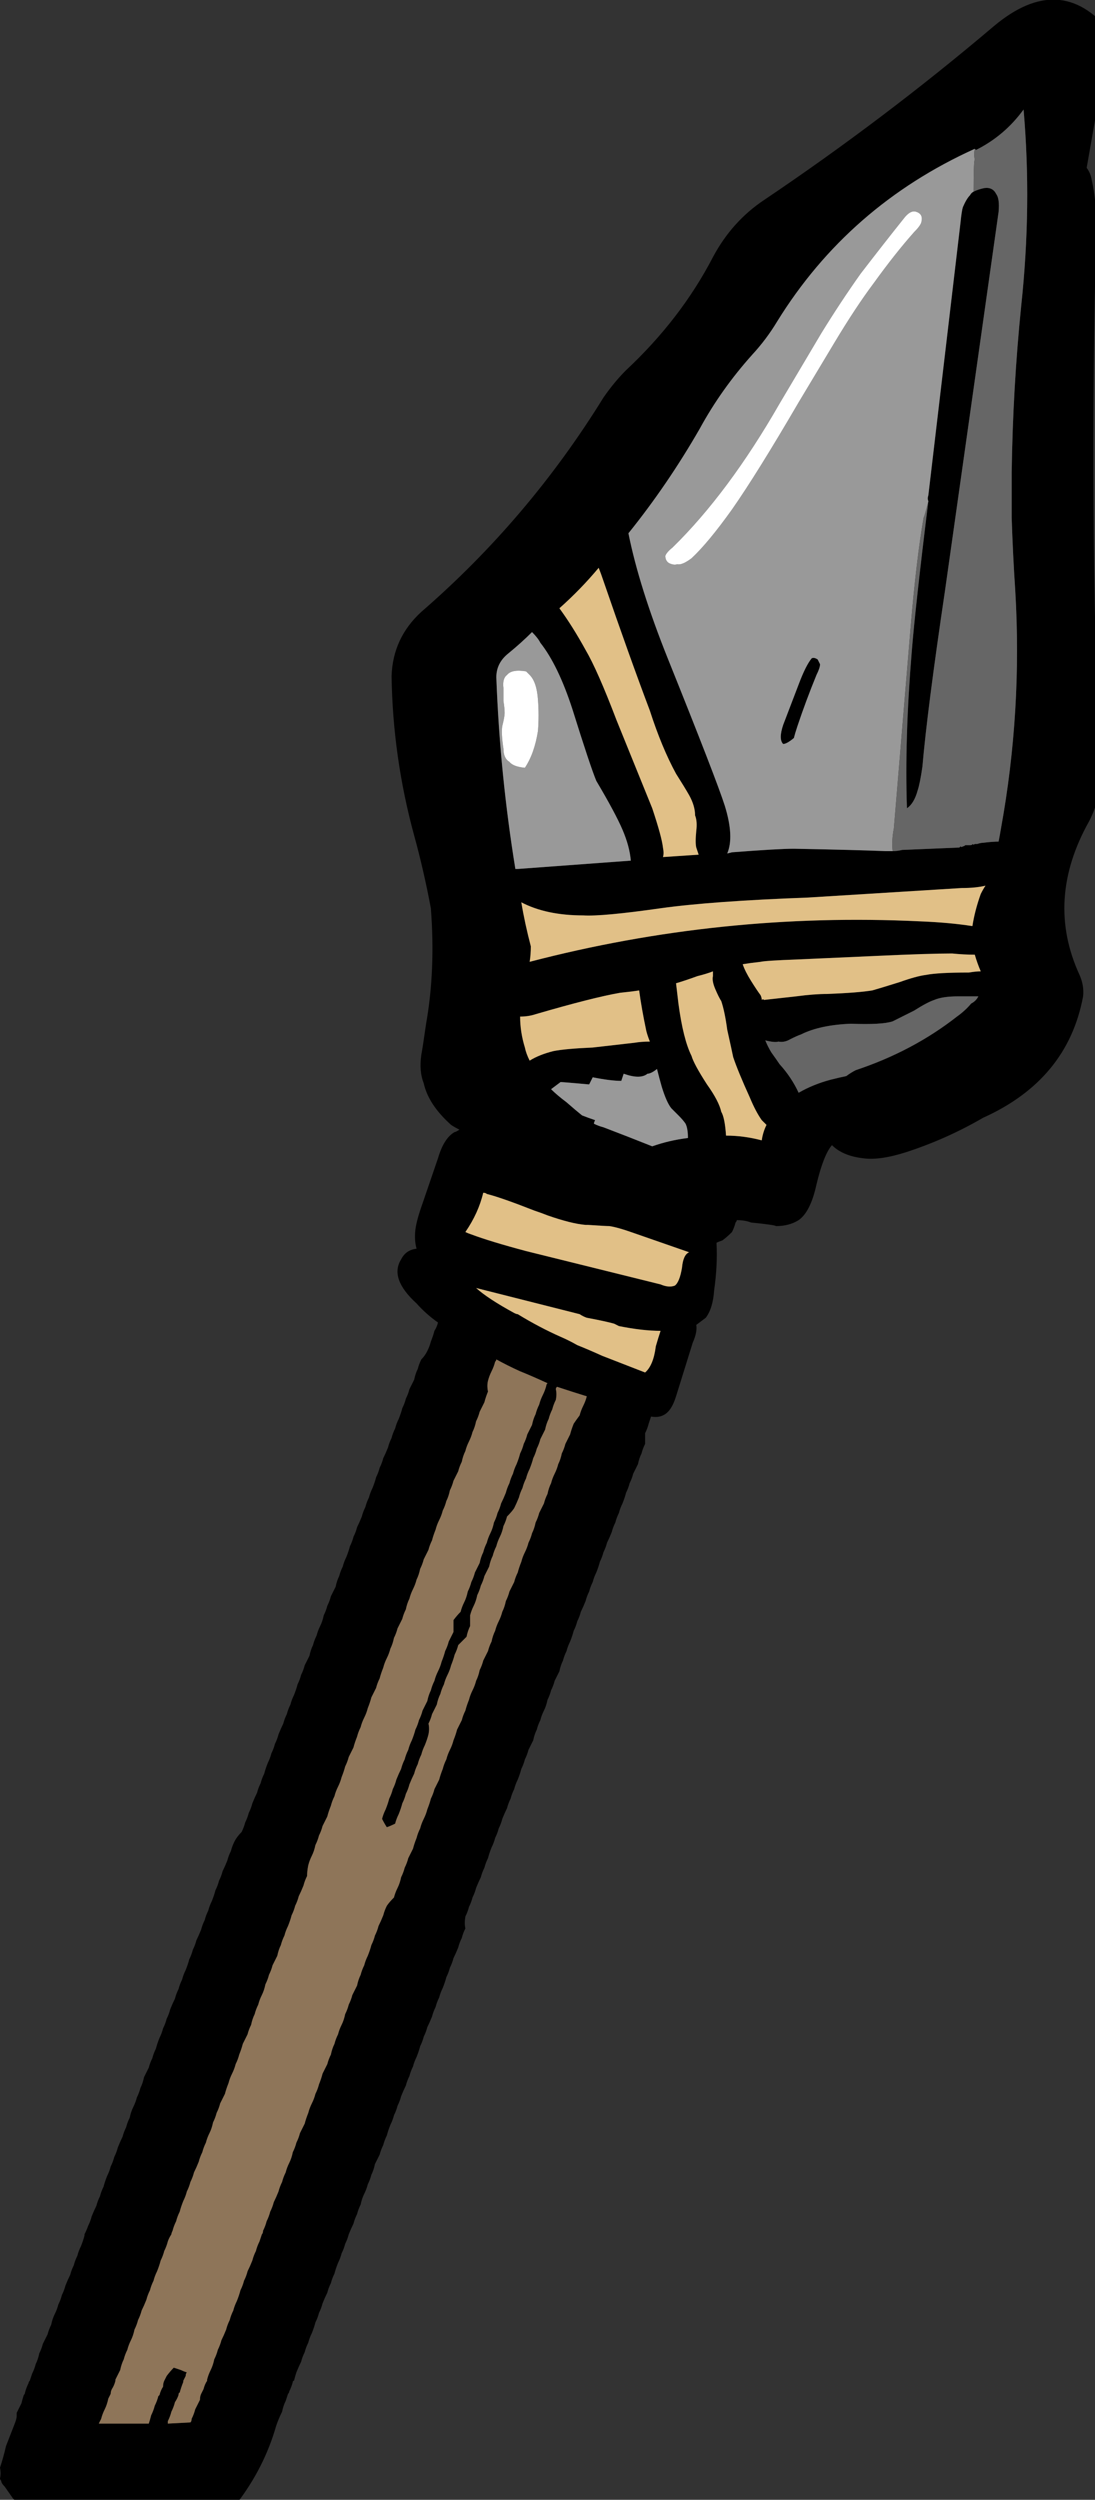
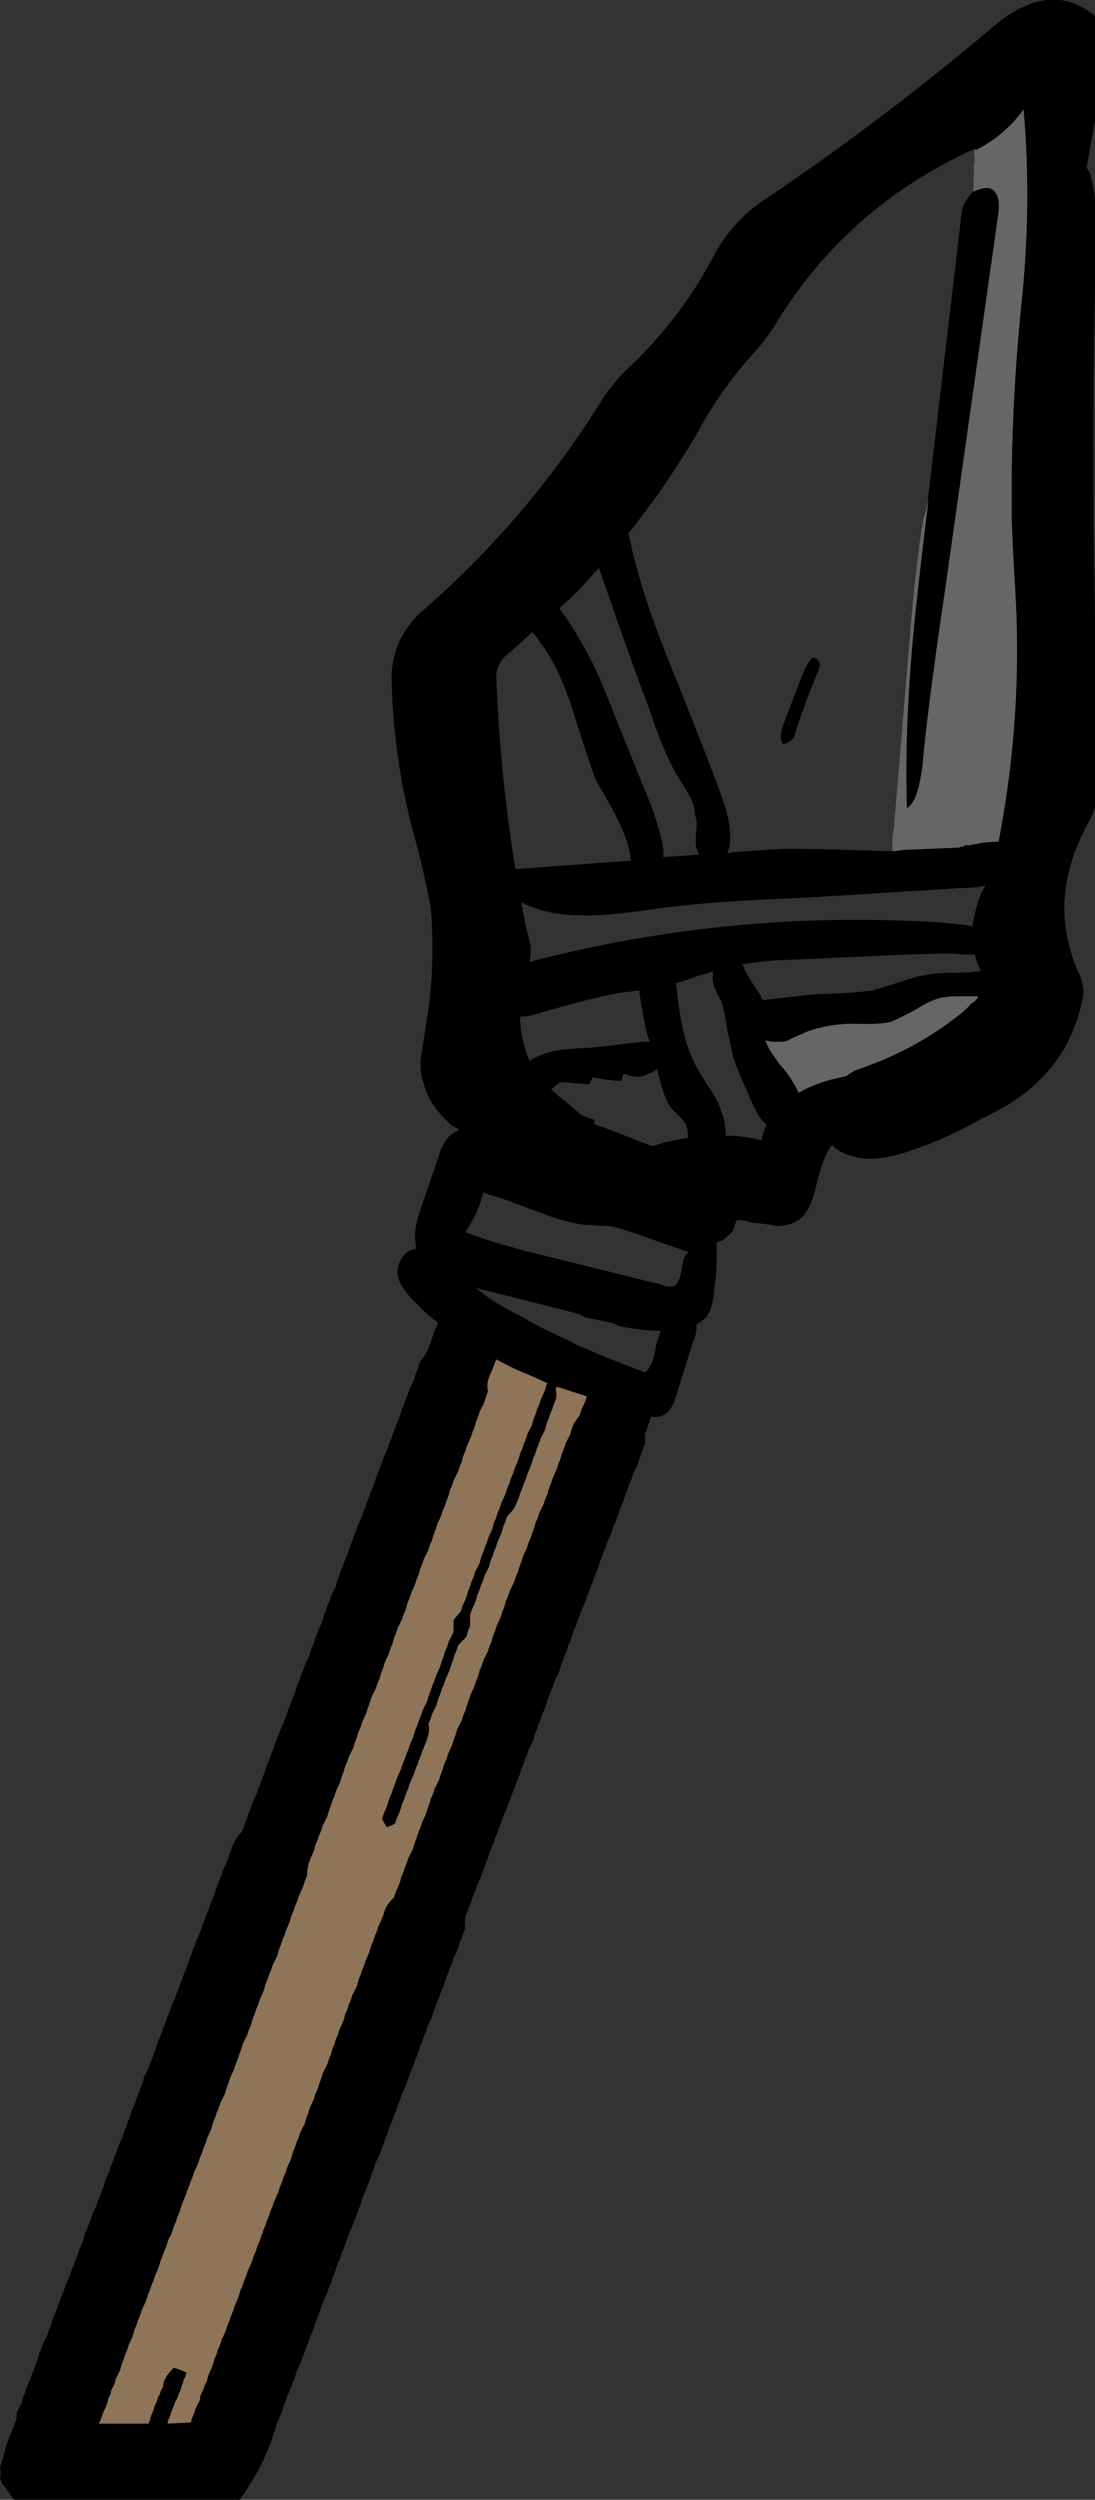
<svg xmlns="http://www.w3.org/2000/svg" xmlns:xlink="http://www.w3.org/1999/xlink" version="1.1" viewBox="0 0 46 105">
  <rect x="0" y="0" width="46" height="105" fill="#333333" stroke="none" />
  <defs>
    <g id="Layer0_0_FILL">
      <path fill="#000000" stroke="none" d=" M 46.05 9.85 Q 46.1 8.6 45.85 7.5 45.8 7.25 45.65 7.05 L 46.65 1.35 Q 44.55 -1.25 41.75 1.1 37.15 5 32.1 8.4 30.75 9.3 29.95 10.8 28.6 13.4 26.3 15.55 25.8 16.05 25.35 16.7 22.2 21.8 17.7 25.7 16.5 26.8 16.45 28.4 16.5 31.8 17.4 35.1 17.8 36.55 18.1 38.15 18.3 40.75 17.9 43 17.75 44.05 17.7 44.3 17.6 45 17.8 45.5 18 46.4 18.95 47.25 19.1 47.35 19.3 47.45 19.15 47.55 19.1 47.55 18.65 47.8 18.4 48.65 L 17.75 50.55 Q 17.5 51.25 17.45 51.65 17.4 52.1 17.5 52.45 17.05 52.5 16.85 52.9 16.35 53.7 17.5 54.75 17.9 55.2 18.4 55.55 18.35 55.75 18.25 55.9 18.2 56.1 18.1 56.35 18.05 56.55 17.95 56.75 17.85 56.95 17.7 57.1 17.6 57.3 17.55 57.5 17.45 57.7 17.4 57.95 17.3 58.15 17.2 58.35 17.15 58.55 17.05 58.75 17 58.95 16.9 59.15 16.85 59.35 16.75 59.6 16.65 59.8 16.6 60 16.5 60.2 16.45 60.4 16.35 60.6 16.3 60.8 16.2 61.05 16.1 61.25 16.05 61.45 15.95 61.65 15.9 61.85 15.8 62.05 15.75 62.25 15.65 62.5 15.55 62.7 15.5 62.9 15.4 63.1 15.35 63.3 15.25 63.5 15.2 63.7 15.1 63.95 15 64.15 14.95 64.35 14.85 64.55 14.8 64.75 14.7 64.95 14.65 65.15 14.55 65.4 14.45 65.6 14.4 65.8 14.3 66 14.25 66.2 14.15 66.4 14.1 66.65 14 66.85 13.9 67.05 13.85 67.25 13.75 67.45 13.7 67.65 13.6 67.85 13.55 68.1 13.45 68.3 13.35 68.5 13.3 68.7 13.2 68.9 13.15 69.1 13.05 69.3 13 69.55 12.9 69.75 12.8 69.95 12.75 70.15 12.65 70.35 12.6 70.55 12.5 70.75 12.45 70.95 12.35 71.2 12.25 71.4 12.2 71.6 12.1 71.8 12.05 72 11.95 72.2 11.9 72.4 11.8 72.6 11.7 72.85 11.65 73.05 11.55 73.25 11.5 73.45 11.4 73.65 11.35 73.85 11.25 74.05 11.15 74.3 11.1 74.5 11 74.7 10.95 74.9 10.85 75.1 10.8 75.3 10.7 75.5 10.6 75.75 10.55 75.95 10.45 76.15 10.4 76.35 10.3 76.55 10.25 76.75 10.15 76.95 9.95 77.15 9.85 77.35 9.75 77.55 9.7 77.75 9.6 77.95 9.55 78.15 9.45 78.4 9.35 78.6 9.3 78.8 9.2 79 9.15 79.2 9.05 79.4 9 79.6 8.9 79.85 8.8 80.05 8.75 80.25 8.65 80.45 8.6 80.65 8.5 80.85 8.45 81.05 8.35 81.3 8.25 81.5 8.2 81.7 8.1 81.9 8.05 82.1 7.95 82.3 7.9 82.5 7.8 82.75 7.7 82.95 7.65 83.15 7.55 83.35 7.5 83.55 7.4 83.75 7.35 83.95 7.25 84.15 7.15 84.4 7.1 84.6 7 84.8 6.95 85 6.85 85.2 6.8 85.4 6.7 85.6 6.6 85.85 6.55 86.05 6.45 86.25 6.4 86.45 6.3 86.65 6.25 86.85 6.15 87.05 6.05 87.25 6 87.5 5.9 87.7 5.85 87.9 5.75 88.1 5.7 88.3 5.6 88.5 5.5 88.7 5.45 88.95 5.35 89.15 5.3 89.35 5.2 89.55 5.15 89.75 5.05 89.95 4.95 90.2 4.9 90.4 4.8 90.6 4.75 90.8 4.65 91 4.6 91.2 4.5 91.4 4.4 91.65 4.35 91.85 4.25 92.05 4.2 92.25 4.1 92.45 4.05 92.65 3.95 92.85 3.85 93.1 3.8 93.3 3.7 93.5 3.65 93.65 3.55 93.85 L 3.55 93.9 Q 3.5 94.1 3.4 94.35 3.3 94.55 3.25 94.75 3.15 94.95 3.1 95.15 3 95.35 2.95 95.55 2.85 95.75 2.75 96 2.7 96.2 2.6 96.4 2.55 96.6 2.45 96.8 2.4 97 2.3 97.2 2.2 97.4 2.15 97.65 2.05 97.85 2 98.05 1.9 98.25 1.8 98.45 1.75 98.65 1.65 98.85 1.6 99.1 1.5 99.3 1.45 99.5 1.35 99.7 1.3 99.85 1.25 100 1.2 100.05 1.2 100.1 1.1 100.3 1.05 100.5 1.05 100.55 1 100.6 0.95 100.75 0.9 100.95 0.8 101.15 0.7 101.35 0.7 101.45 0.7 101.5 0.7 101.6 0.6 101.85 L 0.25 102.75 Q 0.15 103.2 0 103.65 0.05 103.9 0 104.1 0 104.15 0.05 104.2 0.05 104.3 0.2 104.45 L 0.55 104.95 Q 0.65 105.05 0.7 105.1 L 9.95 105.15 Q 11.1 103.65 11.6 101.9 11.7 101.6 11.85 101.3 11.9 101.05 12 100.85 12.05 100.7 12.1 100.55 12.15 100.5 12.15 100.45 12.25 100.25 12.3 100.05 12.3 100 12.35 100 12.4 99.8 12.45 99.65 12.55 99.4 12.65 99.2 12.7 99 12.8 98.8 12.85 98.6 12.95 98.4 13 98.2 13.1 98 13.2 97.75 13.25 97.55 13.35 97.35 13.4 97.15 13.5 96.95 13.55 96.75 13.65 96.5 13.75 96.3 13.8 96.1 13.9 95.9 13.95 95.7 14.05 95.5 14.1 95.3 14.2 95.05 14.3 94.85 14.35 94.65 14.45 94.45 14.5 94.25 14.6 94.05 14.65 93.85 14.75 93.6 14.85 93.4 14.9 93.2 15 93 15.05 92.8 15.15 92.6 15.2 92.35 15.3 92.15 15.4 91.95 15.45 91.75 15.55 91.55 15.6 91.35 15.7 91.15 15.75 90.9 15.85 90.7 15.95 90.5 16 90.3 16.1 90.1 16.15 89.9 16.25 89.7 16.3 89.5 16.4 89.25 16.5 89.05 16.55 88.85 16.65 88.65 16.7 88.45 16.8 88.25 16.85 88.05 16.95 87.8 17.05 87.6 17.1 87.4 17.2 87.2 17.25 87 17.35 86.8 17.4 86.6 17.5 86.4 17.6 86.15 17.65 85.95 17.75 85.75 17.8 85.55 17.9 85.35 17.95 85.15 18.05 84.95 18.15 84.7 18.2 84.5 18.3 84.3 18.35 84.1 18.45 83.9 18.5 83.7 18.6 83.5 18.7 83.25 18.75 83.05 18.85 82.85 18.9 82.65 19 82.45 19.05 82.25 19.15 82.05 19.25 81.8 19.3 81.6 19.4 81.4 19.45 81.2 19.55 81 19.5 80.8 19.55 80.5 19.65 80.3 19.7 80.1 19.8 79.9 19.85 79.7 19.95 79.5 20 79.3 20.1 79.05 20.2 78.85 20.25 78.65 20.35 78.45 20.4 78.25 20.5 78.05 20.55 77.85 20.65 77.6 20.75 77.4 20.8 77.2 20.9 77 20.95 76.8 21.05 76.6 21.1 76.4 21.2 76.15 21.3 75.95 21.35 75.75 21.45 75.55 21.5 75.35 21.6 75.15 21.65 74.95 21.75 74.75 21.85 74.5 21.9 74.3 22 74.1 22.05 73.9 22.15 73.7 22.2 73.5 22.3 73.3 22.4 73.1 22.45 72.85 22.55 72.65 22.6 72.45 22.7 72.25 22.75 72.05 22.85 71.85 22.95 71.65 23 71.4 23.1 71.2 23.15 71 23.25 70.8 23.3 70.6 23.4 70.4 23.5 70.2 23.55 69.95 23.65 69.75 23.7 69.55 23.8 69.35 23.85 69.15 23.95 68.95 24.05 68.7 24.1 68.5 24.2 68.3 24.25 68.1 24.35 67.9 24.4 67.7 24.5 67.5 24.6 67.25 24.65 67.05 24.75 66.85 24.8 66.65 24.9 66.45 24.95 66.25 25.05 66.05 25.15 65.8 25.2 65.6 25.3 65.4 25.35 65.2 25.45 65 25.5 64.8 25.6 64.6 25.7 64.35 25.75 64.15 25.85 63.95 25.9 63.75 26 63.55 26.05 63.35 26.15 63.15 26.25 62.9 26.3 62.7 26.4 62.5 26.45 62.3 26.55 62.1 26.6 61.9 26.7 61.7 26.8 61.5 26.85 61.25 26.95 61.05 27 60.85 27.1 60.65 27.1 60.45 27.1 60.2 27.2 60 27.25 59.8 27.3 59.65 27.35 59.5 27.65 59.55 27.85 59.45 28.2 59.3 28.4 58.65 L 29.1 56.4 Q 29.3 55.95 29.25 55.65 29.45 55.5 29.65 55.35 29.95 54.95 30 54.2 30.15 53.15 30.1 52.2 30.2 52.15 30.35 52.1 30.55 51.95 30.75 51.75 30.85 51.55 30.9 51.35 30.95 51.3 30.95 51.25 31.3 51.25 31.55 51.35 32.55 51.45 32.6 51.5 33.15 51.5 33.55 51.25 34.05 50.9 34.3 49.75 34.6 48.5 34.95 48.1 35.4 48.55 36.25 48.65 36.95 48.75 38.05 48.4 39.75 47.85 41.3 46.95 44.85 45.35 45.5 41.85 45.55 41.4 45.35 40.95 43.9 37.8 45.75 34.5 46.2 33.65 46.2 32.65 45.75 21.3 46.05 9.85 M 40.95 6.25 L 41 6.3 Q 42.2 5.7 43 4.6 43.35 8.65 42.9 12.85 42.55 16.3 42.5 19.85 42.5 20.65 42.5 21.5 42.5 21.6 42.5 21.75 42.55 23.3 42.65 24.8 42.95 29.85 42.05 34.8 42 35.1 41.95 35.35 41.7 35.35 41.3 35.4 41.2 35.4 41.05 35.45 41 35.45 40.95 35.45 40.9 35.5 40.85 35.45 40.85 35.5 40.75 35.5 40.65 35.5 40.55 35.5 40.5 35.55 40.45 35.55 40.4 35.6 40.35 35.55 L 40.3 35.6 37.9 35.7 Q 37.7 35.75 37.5 35.75 37.35 35.75 37.2 35.75 35.95 35.7 33.35 35.65 32.7 35.65 30.75 35.8 L 30.55 35.85 Q 30.85 35.15 30.45 33.85 30.1 32.75 28.05 27.65 26.85 24.65 26.4 22.4 28.05 20.35 29.4 18 30.3 16.35 31.6 14.9 32.2 14.25 32.65 13.5 35.65 8.65 40.95 6.25 M 40.95 40.1 Q 41.05 40.45 41.2 40.8 41 40.8 40.7 40.85 39.4 40.85 38.9 40.95 38.5 41 37.8 41.25 37 41.5 36.65 41.6 36.05 41.7 34.75 41.75 34.2 41.75 33.45 41.85 L 32.1 42 Q 32.05 41.95 32 42 32 41.9 31.95 41.8 31.8 41.6 31.55 41.2 31.3 40.8 31.2 40.5 31.5 40.45 31.95 40.4 32.15 40.35 33.5 40.3 L 36.85 40.15 Q 39 40.05 40 40.05 40.5 40.1 40.95 40.1 M 41.1 41.85 Q 41 42.05 40.8 42.15 40.55 42.45 40.2 42.7 38.35 44.15 35.95 44.95 35.75 45.05 35.55 45.2 35.3 45.25 34.9 45.35 34.15 45.55 33.55 45.9 33.25 45.25 32.75 44.7 32.65 44.55 32.4 44.2 32.25 43.95 32.15 43.7 32.55 43.8 32.7 43.75 32.95 43.8 33.2 43.65 33.5 43.5 33.65 43.45 34.45 43.05 35.75 43 37.05 43.05 37.5 42.9 37.8 42.75 38.4 42.45 38.95 42.1 39.25 42 39.6 41.85 40.25 41.85 40.85 41.85 41.1 41.85 M 41.2 37.55 Q 40.95 38.25 40.85 38.9 39.9 38.75 38.65 38.7 30.3 38.3 22.25 40.4 22.3 40.1 22.3 39.75 22.05 38.8 21.9 37.9 22.95 38.45 24.5 38.45 25.3 38.5 27.75 38.15 29.9 37.85 33.95 37.7 L 40.4 37.3 Q 41 37.3 41.4 37.2 41.3 37.35 41.2 37.55 M 25.15 23.85 Q 25.25 24.1 25.35 24.4 26.45 27.6 27.3 29.85 27.8 31.4 28.4 32.5 28.75 33.05 28.95 33.4 29.2 33.85 29.2 34.25 29.3 34.5 29.25 34.9 29.2 35.4 29.25 35.6 29.3 35.75 29.35 35.9 L 27.85 36 Q 27.9 35.85 27.85 35.6 27.8 35.15 27.4 33.95 L 25.9 30.25 Q 25.1 28.15 24.6 27.3 24.05 26.3 23.5 25.55 24.4 24.75 25.15 23.85 M 22.35 26.55 Q 22.6 26.8 22.7 27 23.45 27.95 24.05 29.8 24.8 32.2 25.05 32.8 25.85 34.15 26.15 34.85 26.45 35.55 26.5 36.15 L 21.75 36.5 Q 21.7 36.5 21.65 36.5 21 32.5 20.85 28.45 20.85 27.85 21.35 27.45 21.9 27 22.35 26.55 M 29.95 40.8 Q 29.95 40.9 29.95 41 29.9 41.2 30.05 41.55 30.2 41.9 30.3 42.05 30.45 42.5 30.55 43.25 30.75 44.15 30.8 44.4 31 45 31.5 46.1 31.75 46.7 32 47.05 32.1 47.15 32.2 47.25 32.05 47.55 32 47.9 31.25 47.7 30.5 47.7 30.45 46.95 30.3 46.7 30.2 46.25 29.7 45.55 29.15 44.7 29.05 44.35 28.7 43.65 28.5 42.15 L 28.4 41.3 Q 28.75 41.2 29.3 41 29.7 40.9 29.95 40.8 M 26.85 41.6 Q 26.95 42.35 27.15 43.3 27.2 43.5 27.3 43.75 26.95 43.75 26.65 43.8 L 24.9 44 Q 23.75 44.05 23.25 44.15 22.65 44.3 22.25 44.55 22.1 44.25 22.05 44 21.85 43.35 21.85 42.7 22.2 42.7 22.5 42.6 24.9 41.9 26.05 41.7 26.55 41.65 26.85 41.6 M 24.75 45.55 L 24.9 45.25 Q 25.65 45.4 26.1 45.4 L 26.2 45.1 Q 26.9 45.35 27.2 45.1 27.35 45.1 27.6 44.9 27.7 45.3 27.8 45.65 28 46.3 28.2 46.55 28.3 46.65 28.5 46.85 28.7 47.05 28.8 47.2 28.9 47.4 28.9 47.8 28.1 47.9 27.4 48.15 26.4 47.75 25.35 47.35 25.15 47.3 24.95 47.2 24.95 47.15 25 47.05 24.7 46.95 24.45 46.85 24.2 46.65 23.8 46.3 23.4 46 23.15 45.75 23.35 45.6 23.55 45.45 23.65 45.45 24.75 45.55 M 25.6 51.5 Q 25.95 51.55 26.65 51.8 L 28.95 52.6 Q 28.7 52.7 28.65 53.25 28.55 53.85 28.35 54 28.1 54.1 27.75 53.95 L 22.1 52.55 Q 20.6 52.15 19.8 51.85 19.65 51.8 19.55 51.75 20.1 50.95 20.3 50.1 20.4 50.1 20.45 50.15 21.05 50.3 22.45 50.85 22.75 50.95 23 51.05 24 51.4 24.6 51.45 24.65 51.45 24.7 51.45 25.45 51.5 25.6 51.5 M 21.75 55.2 Q 21.7 55.2 21.6 55.15 20.5 54.55 20 54.1 L 24.35 55.2 Q 24.5 55.3 24.65 55.35 25.45 55.5 25.8 55.6 25.9 55.65 26 55.7 27 55.9 27.75 55.9 27.65 56.2 27.55 56.55 27.45 57.35 27.1 57.65 26.2 57.3 25.3 56.95 24.75 56.7 24.25 56.5 23.9 56.3 23.55 56.15 22.65 55.75 21.75 55.2 M 23 58.1 Q 22.95 58.15 22.95 58.2 22.9 58.4 22.8 58.6 22.7 58.8 22.65 59 22.55 59.2 22.5 59.4 22.4 59.6 22.35 59.85 22.25 60.05 22.15 60.25 22.1 60.45 22 60.65 21.95 60.85 21.85 61.05 21.8 61.25 21.7 61.5 21.6 61.7 21.55 61.9 21.45 62.1 21.4 62.3 21.3 62.5 21.25 62.7 21.15 62.95 21.05 63.15 21 63.35 20.9 63.55 20.85 63.75 20.75 63.95 20.7 64.2 20.6 64.4 20.5 64.6 20.45 64.8 20.35 65 20.3 65.2 20.2 65.4 20.15 65.65 20.05 65.85 19.95 66.05 19.9 66.25 19.8 66.45 19.75 66.65 19.65 66.85 19.6 67.1 19.5 67.3 19.4 67.5 19.35 67.7 19.2 67.85 19.05 68.05 19.05 68.25 19.05 68.55 18.95 68.75 18.85 68.95 18.8 69.15 18.7 69.35 18.65 69.55 18.55 69.8 18.5 70 18.4 70.2 18.3 70.4 18.25 70.6 18.15 70.8 18.1 71 18 71.2 17.95 71.45 17.85 71.65 17.75 71.85 17.7 72.05 17.6 72.25 17.55 72.45 17.45 72.65 17.4 72.85 17.3 73.1 17.2 73.3 17.15 73.5 17.05 73.7 17 73.9 16.9 74.1 16.85 74.3 16.75 74.5 16.65 74.75 16.6 74.95 16.5 75.15 16.45 75.35 16.35 75.55 16.3 75.75 16.2 76 16.1 76.2 16.05 76.4 16.15 76.6 16.25 76.75 16.4 76.7 16.6 76.6 16.65 76.4 16.75 76.2 16.85 75.95 16.9 75.75 17 75.55 17.05 75.35 17.15 75.15 17.2 74.95 17.3 74.7 17.4 74.5 17.45 74.3 17.55 74.1 17.6 73.9 17.7 73.7 17.75 73.5 17.85 73.3 17.95 73.05 18 72.85 18.05 72.6 18 72.4 18.1 72.2 18.15 72 18.25 71.8 18.35 71.6 18.4 71.35 18.5 71.15 18.55 70.95 18.65 70.75 18.7 70.55 18.8 70.35 18.9 70.15 18.95 69.95 19.05 69.7 19.1 69.5 19.2 69.3 19.25 69.1 19.45 68.9 19.6 68.75 19.65 68.5 19.75 68.3 19.75 68.05 19.75 67.85 19.8 67.65 19.9 67.45 20 67.25 20.05 67 20.15 66.8 20.2 66.6 20.3 66.4 20.35 66.2 20.45 66 20.55 65.8 20.6 65.55 20.7 65.35 20.75 65.15 20.85 64.95 20.9 64.75 21 64.55 21.1 64.35 21.15 64.1 21.25 63.9 21.3 63.7 21.5 63.5 21.6 63.35 21.7 63.15 21.8 62.9 21.85 62.7 21.95 62.5 22 62.3 22.1 62.1 22.15 61.9 22.25 61.7 22.35 61.45 22.4 61.25 22.5 61.05 22.55 60.85 22.65 60.65 22.7 60.45 22.8 60.25 22.9 60.05 22.95 59.8 23.05 59.6 23.1 59.4 23.2 59.2 23.25 59 23.35 58.8 23.4 58.55 23.35 58.35 23.35 58.3 23.4 58.25 24 58.45 24.65 58.65 24.6 58.85 24.5 59.05 24.4 59.25 24.35 59.45 24.2 59.65 24.1 59.8 24 60.05 23.95 60.25 23.85 60.45 23.75 60.65 23.7 60.85 23.6 61.05 23.55 61.3 23.45 61.5 23.4 61.7 23.3 61.9 23.2 62.1 23.15 62.3 23.05 62.5 23 62.75 22.9 62.95 22.85 63.15 22.75 63.35 22.65 63.55 22.6 63.75 22.5 63.95 22.45 64.2 22.35 64.4 22.3 64.6 22.2 64.8 22.15 65 22.05 65.2 21.95 65.4 21.9 65.6 21.8 65.85 21.75 66.05 21.65 66.25 21.6 66.45 21.5 66.65 21.4 66.85 21.35 67.05 21.25 67.25 21.2 67.5 21.1 67.7 21.05 67.9 20.95 68.1 20.85 68.3 20.8 68.5 20.7 68.7 20.65 68.95 20.55 69.15 20.5 69.35 20.4 69.55 20.3 69.75 20.25 69.95 20.15 70.15 20.1 70.4 20 70.6 19.95 70.8 19.85 71 19.75 71.2 19.7 71.4 19.6 71.65 19.55 71.85 19.45 72.05 19.4 72.25 19.3 72.45 19.2 72.65 19.15 72.85 19.05 73.1 19 73.3 18.9 73.5 18.8 73.7 18.75 73.9 18.65 74.1 18.6 74.3 18.5 74.55 18.45 74.75 18.35 74.95 18.25 75.15 18.2 75.35 18.1 75.55 18.05 75.75 17.95 76 17.9 76.2 17.8 76.4 17.7 76.6 17.65 76.8 17.55 77 17.5 77.2 17.4 77.45 17.35 77.65 17.25 77.85 17.15 78.05 17.1 78.25 17 78.45 16.95 78.65 16.85 78.85 16.8 79.1 16.7 79.3 16.6 79.5 16.55 79.7 16.35 79.9 16.25 80.05 16.15 80.25 16.1 80.45 16 80.7 15.9 80.9 15.85 81.1 15.75 81.3 15.7 81.5 15.6 81.7 15.55 81.9 15.45 82.15 15.35 82.35 15.3 82.55 15.2 82.75 15.15 82.95 15.05 83.15 15 83.4 14.9 83.6 14.8 83.8 14.75 84 14.65 84.2 14.6 84.4 14.5 84.6 14.45 84.85 14.35 85.05 14.25 85.25 14.2 85.45 14.1 85.65 14.05 85.85 13.95 86.05 13.9 86.3 13.8 86.5 13.75 86.7 13.65 86.9 13.55 87.1 13.5 87.3 13.4 87.55 13.35 87.75 13.25 87.95 13.2 88.15 13.1 88.35 13 88.55 12.95 88.75 12.85 89 12.8 89.2 12.7 89.4 12.6 89.6 12.55 89.8 12.45 90 12.4 90.2 12.3 90.4 12.25 90.65 12.15 90.85 12.05 91.05 12 91.25 11.9 91.45 11.85 91.65 11.75 91.85 11.7 92.05 11.6 92.3 11.5 92.5 11.45 92.7 11.35 92.9 11.3 93.1 11.2 93.3 11.15 93.5 11.05 93.7 11.05 93.8 11 93.85 10.95 94 10.9 94.15 10.8 94.35 10.75 94.55 10.65 94.75 10.6 94.95 10.5 95.2 10.4 95.4 10.35 95.6 10.25 95.8 10.2 96 10.1 96.2 10.05 96.4 9.95 96.65 9.85 96.85 9.8 97.05 9.7 97.25 9.65 97.45 9.55 97.65 9.5 97.85 9.4 98.1 9.3 98.3 9.25 98.5 9.15 98.7 9.1 98.9 9 99.1 8.95 99.35 8.85 99.55 8.75 99.75 8.7 99.95 L 8.7 100 Q 8.6 100.15 8.55 100.35 8.5 100.45 8.45 100.55 8.4 100.65 8.4 100.8 8.3 101 8.2 101.2 8.15 101.4 8.05 101.6 8.05 101.7 8 101.75 L 7.05 101.8 Q 7.05 101.75 7.05 101.7 7.15 101.5 7.2 101.3 7.3 101.1 7.35 100.9 7.45 100.75 7.5 100.6 7.5 100.5 7.55 100.5 7.6 100.3 7.7 100.05 L 7.7 100 Q 7.75 99.9 7.8 99.8 7.8 99.7 7.85 99.65 7.7 99.6 7.6 99.55 7.45 99.5 7.3 99.45 7.15 99.6 7 99.8 6.95 99.9 6.9 100 6.85 100.1 6.85 100.25 6.75 100.4 6.7 100.6 L 6.65 100.65 Q 6.6 100.85 6.5 101.05 6.45 101.25 6.35 101.45 6.3 101.65 6.25 101.8 L 4.15 101.8 Q 4.2 101.7 4.25 101.6 4.3 101.4 4.4 101.2 4.5 101 4.55 100.75 4.6 100.65 4.65 100.55 4.65 100.45 4.7 100.35 4.8 100.2 4.85 100 L 4.85 99.95 Q 4.95 99.75 5.05 99.55 5.1 99.3 5.2 99.1 5.25 98.9 5.35 98.7 5.4 98.5 5.5 98.3 5.6 98.1 5.65 97.85 5.75 97.65 5.8 97.45 5.9 97.25 5.95 97.05 6.05 96.85 6.15 96.6 6.2 96.4 6.3 96.2 6.35 96 6.45 95.8 6.5 95.6 6.6 95.4 6.7 95.15 6.75 94.95 6.85 94.75 6.9 94.55 7 94.35 7.05 94.15 7.1 94 7.2 93.85 7.2 93.8 7.25 93.7 7.3 93.5 7.4 93.3 7.45 93.1 7.55 92.9 7.6 92.7 7.7 92.45 7.8 92.25 7.85 92.05 7.95 91.85 8 91.65 8.1 91.45 8.15 91.25 8.25 91.05 8.35 90.8 8.4 90.6 8.5 90.4 8.55 90.2 8.65 90 8.7 89.8 8.8 89.6 8.9 89.4 8.95 89.15 9.05 88.95 9.1 88.75 9.2 88.55 9.25 88.35 9.35 88.15 9.45 87.95 9.5 87.75 9.6 87.5 9.65 87.3 9.75 87.1 9.85 86.9 9.9 86.7 10 86.5 10.05 86.3 10.15 86.05 10.2 85.85 10.3 85.65 10.4 85.45 10.45 85.25 10.55 85.05 10.6 84.8 10.7 84.6 10.75 84.4 10.85 84.2 10.9 84 11 83.8 11.1 83.6 11.15 83.35 11.25 83.15 11.3 82.95 11.4 82.75 11.45 82.55 11.55 82.35 11.65 82.15 11.7 81.9 11.8 81.7 11.85 81.5 11.95 81.3 12 81.1 12.1 80.9 12.2 80.65 12.25 80.45 12.35 80.25 12.4 80.05 12.5 79.85 12.55 79.65 12.65 79.45 12.75 79.2 12.8 79 12.9 78.8 12.9 78.6 12.95 78.35 13 78.15 13.1 77.95 13.2 77.75 13.25 77.5 13.35 77.3 13.4 77.1 13.5 76.9 13.55 76.7 13.65 76.5 13.75 76.3 13.8 76.1 13.9 75.85 13.95 75.65 14.05 75.45 14.1 75.25 14.2 75.05 14.3 74.85 14.35 74.65 14.45 74.4 14.5 74.2 14.6 74 14.65 73.8 14.75 73.6 14.85 73.4 14.9 73.2 15 72.95 15.05 72.75 15.15 72.55 15.2 72.35 15.3 72.15 15.4 71.95 15.45 71.75 15.55 71.5 15.6 71.3 15.7 71.1 15.8 70.9 15.85 70.7 15.95 70.5 16 70.3 16.1 70.05 16.15 69.85 16.25 69.65 16.35 69.45 16.4 69.25 16.5 69.05 16.55 68.8 16.65 68.6 16.7 68.4 16.8 68.2 16.9 68 16.95 67.8 17.05 67.6 17.1 67.35 17.2 67.15 17.25 66.95 17.35 66.75 17.45 66.55 17.5 66.35 17.6 66.15 17.65 65.9 17.75 65.7 17.8 65.5 17.9 65.3 18 65.1 18.05 64.9 18.15 64.7 18.2 64.5 18.3 64.25 18.35 64.05 18.45 63.85 18.55 63.65 18.6 63.45 18.7 63.25 18.75 63.05 18.85 62.85 18.9 62.6 19 62.4 19.05 62.2 19.15 62 19.25 61.8 19.3 61.6 19.4 61.4 19.45 61.15 19.55 60.95 19.6 60.75 19.7 60.55 19.8 60.35 19.85 60.15 19.95 59.95 20 59.7 20.1 59.5 20.15 59.3 20.25 59.1 20.35 58.9 20.4 58.7 20.5 58.45 20.45 58.2 20.5 58 20.55 57.8 20.65 57.6 20.75 57.4 20.8 57.2 20.85 57.15 20.85 57.1 21.3 57.35 21.85 57.6 22.35 57.8 23 58.1 M 40.9 8.05 Q 40.8 8.1 40.75 8.2 40.6 8.35 40.45 8.7 40.4 8.85 40.35 9.35 L 39 20.8 Q 38.95 20.95 39 21.05 38.45 25.5 38.3 27.4 38 31.05 38.1 33.95 38.4 33.75 38.55 33.2 38.65 32.9 38.75 32.2 38.95 29.85 39.7 24.8 41.2 14.2 41.95 8.9 42 8.35 41.85 8.15 41.7 7.85 41.35 7.9 41.1 7.95 40.9 8.05 M 33.55 28.75 L 32.9 30.45 Q 32.7 31.05 32.9 31.25 33.05 31.25 33.35 31 33.4 30.8 33.5 30.5 33.85 29.45 34.3 28.35 34.45 28.05 34.45 27.9 34.4 27.8 34.35 27.7 34.2 27.6 34.1 27.65 33.85 27.95 33.55 28.75 Z" />
      <path fill="#8E7559" stroke="none" d=" M 22.95 58.2 Q 22.95 58.15 23 58.1 22.35 57.8 21.85 57.6 21.3 57.35 20.85 57.1 20.85 57.15 20.8 57.2 20.75 57.4 20.65 57.6 20.55 57.8 20.5 58 20.45 58.2 20.5 58.45 20.4 58.7 20.35 58.9 20.25 59.1 20.15 59.3 20.1 59.5 20 59.7 19.95 59.95 19.85 60.15 19.8 60.35 19.7 60.55 19.6 60.75 19.55 60.95 19.45 61.15 19.4 61.4 19.3 61.6 19.25 61.8 19.15 62 19.05 62.2 19 62.4 18.9 62.6 18.85 62.85 18.75 63.05 18.7 63.25 18.6 63.45 18.55 63.65 18.45 63.85 18.35 64.05 18.3 64.25 18.2 64.5 18.15 64.7 18.05 64.9 18 65.1 17.9 65.3 17.8 65.5 17.75 65.7 17.65 65.9 17.6 66.15 17.5 66.35 17.45 66.55 17.35 66.75 17.25 66.95 17.2 67.15 17.1 67.35 17.05 67.6 16.95 67.8 16.9 68 16.8 68.2 16.7 68.4 16.65 68.6 16.55 68.8 16.5 69.05 16.4 69.25 16.35 69.45 16.25 69.65 16.15 69.85 16.1 70.05 16 70.3 15.95 70.5 15.85 70.7 15.8 70.9 15.7 71.1 15.6 71.3 15.55 71.5 15.45 71.75 15.4 71.95 15.3 72.15 15.2 72.35 15.15 72.55 15.05 72.75 15 72.95 14.9 73.2 14.85 73.4 14.75 73.6 14.65 73.8 14.6 74 14.5 74.2 14.45 74.4 14.35 74.65 14.3 74.85 14.2 75.05 14.1 75.25 14.05 75.45 13.95 75.65 13.9 75.85 13.8 76.1 13.75 76.3 13.65 76.5 13.55 76.7 13.5 76.9 13.4 77.1 13.35 77.3 13.25 77.5 13.2 77.75 13.1 77.95 13 78.15 12.95 78.35 12.9 78.6 12.9 78.8 12.8 79 12.75 79.2 12.65 79.45 12.55 79.65 12.5 79.85 12.4 80.05 12.35 80.25 12.25 80.45 12.2 80.65 12.1 80.9 12 81.1 11.95 81.3 11.85 81.5 11.8 81.7 11.7 81.9 11.65 82.15 11.55 82.35 11.45 82.55 11.4 82.75 11.3 82.95 11.25 83.15 11.15 83.35 11.1 83.6 11 83.8 10.9 84 10.85 84.2 10.75 84.4 10.7 84.6 10.6 84.8 10.55 85.05 10.45 85.25 10.4 85.45 10.3 85.65 10.2 85.85 10.15 86.05 10.05 86.3 10 86.5 9.9 86.7 9.85 86.9 9.75 87.1 9.65 87.3 9.6 87.5 9.5 87.75 9.45 87.95 9.35 88.15 9.25 88.35 9.2 88.55 9.1 88.75 9.05 88.95 8.95 89.15 8.9 89.4 8.8 89.6 8.7 89.8 8.65 90 8.55 90.2 8.5 90.4 8.4 90.6 8.35 90.8 8.25 91.05 8.15 91.25 8.1 91.45 8 91.65 7.95 91.85 7.85 92.05 7.8 92.25 7.7 92.45 7.6 92.7 7.55 92.9 7.45 93.1 7.4 93.3 7.3 93.5 7.25 93.7 7.2 93.8 7.2 93.85 7.1 94 7.05 94.15 7 94.35 6.9 94.55 6.85 94.75 6.75 94.95 6.7 95.15 6.6 95.4 6.5 95.6 6.45 95.8 6.35 96 6.3 96.2 6.2 96.4 6.15 96.6 6.05 96.85 5.95 97.05 5.9 97.25 5.8 97.45 5.75 97.65 5.65 97.85 5.6 98.1 5.5 98.3 5.4 98.5 5.35 98.7 5.25 98.9 5.2 99.1 5.1 99.3 5.05 99.55 4.95 99.75 4.85 99.95 L 4.85 100 Q 4.8 100.2 4.7 100.35 4.65 100.45 4.65 100.55 4.6 100.65 4.55 100.75 4.5 101 4.4 101.2 4.3 101.4 4.25 101.6 4.2 101.7 4.15 101.8 L 6.25 101.8 Q 6.3 101.65 6.35 101.45 6.45 101.25 6.5 101.05 6.6 100.85 6.65 100.65 L 6.7 100.6 Q 6.75 100.4 6.85 100.25 6.85 100.1 6.9 100 6.95 99.9 7 99.8 7.15 99.6 7.3 99.45 7.45 99.5 7.6 99.55 7.7 99.6 7.85 99.65 7.8 99.7 7.8 99.8 7.75 99.9 7.7 100 L 7.7 100.05 Q 7.6 100.3 7.55 100.5 7.5 100.5 7.5 100.6 7.45 100.75 7.35 100.9 7.3 101.1 7.2 101.3 7.15 101.5 7.05 101.7 7.05 101.75 7.05 101.8 L 8 101.75 Q 8.05 101.7 8.05 101.6 8.15 101.4 8.2 101.2 8.3 101 8.4 100.8 8.4 100.65 8.45 100.55 8.5 100.45 8.55 100.35 8.6 100.15 8.7 100 L 8.7 99.95 Q 8.75 99.75 8.85 99.55 8.95 99.35 9 99.1 9.1 98.9 9.15 98.7 9.25 98.5 9.3 98.3 9.4 98.1 9.5 97.85 9.55 97.65 9.65 97.45 9.7 97.25 9.8 97.05 9.85 96.85 9.95 96.65 10.05 96.4 10.1 96.2 10.2 96 10.25 95.8 10.35 95.6 10.4 95.4 10.5 95.2 10.6 94.95 10.65 94.75 10.75 94.55 10.8 94.35 10.9 94.15 10.95 94 11 93.85 11.05 93.8 11.05 93.7 11.15 93.5 11.2 93.3 11.3 93.1 11.35 92.9 11.45 92.7 11.5 92.5 11.6 92.3 11.7 92.05 11.75 91.85 11.85 91.65 11.9 91.45 12 91.25 12.05 91.05 12.15 90.85 12.25 90.65 12.3 90.4 12.4 90.2 12.45 90 12.55 89.8 12.6 89.6 12.7 89.4 12.8 89.2 12.85 89 12.95 88.75 13 88.55 13.1 88.35 13.2 88.15 13.25 87.95 13.35 87.75 13.4 87.55 13.5 87.3 13.55 87.1 13.65 86.9 13.75 86.7 13.8 86.5 13.9 86.3 13.95 86.05 14.05 85.85 14.1 85.65 14.2 85.45 14.25 85.25 14.35 85.05 14.45 84.85 14.5 84.6 14.6 84.4 14.65 84.2 14.75 84 14.8 83.8 14.9 83.6 15 83.4 15.05 83.15 15.15 82.95 15.2 82.75 15.3 82.55 15.35 82.35 15.45 82.15 15.55 81.9 15.6 81.7 15.7 81.5 15.75 81.3 15.85 81.1 15.9 80.9 16 80.7 16.1 80.45 16.15 80.25 16.25 80.05 16.35 79.9 16.55 79.7 16.6 79.5 16.7 79.3 16.8 79.1 16.85 78.85 16.95 78.65 17 78.45 17.1 78.25 17.15 78.05 17.25 77.85 17.35 77.65 17.4 77.45 17.5 77.2 17.55 77 17.65 76.8 17.7 76.6 17.8 76.4 17.9 76.2 17.95 76 18.05 75.75 18.1 75.55 18.2 75.35 18.25 75.15 18.35 74.95 18.45 74.75 18.5 74.55 18.6 74.3 18.65 74.1 18.75 73.9 18.8 73.7 18.9 73.5 19 73.3 19.05 73.1 19.15 72.85 19.2 72.65 19.3 72.45 19.4 72.25 19.45 72.05 19.55 71.85 19.6 71.65 19.7 71.4 19.75 71.2 19.85 71 19.95 70.8 20 70.6 20.1 70.4 20.15 70.15 20.25 69.95 20.3 69.75 20.4 69.55 20.5 69.35 20.55 69.15 20.65 68.95 20.7 68.7 20.8 68.5 20.85 68.3 20.95 68.1 21.05 67.9 21.1 67.7 21.2 67.5 21.25 67.25 21.35 67.05 21.4 66.85 21.5 66.65 21.6 66.45 21.65 66.25 21.75 66.05 21.8 65.85 21.9 65.6 21.95 65.4 22.05 65.2 22.15 65 22.2 64.8 22.3 64.6 22.35 64.4 22.45 64.2 22.5 63.95 22.6 63.75 22.65 63.55 22.75 63.35 22.85 63.15 22.9 62.95 23 62.75 23.05 62.5 23.15 62.3 23.2 62.1 23.3 61.9 23.4 61.7 23.45 61.5 23.55 61.3 23.6 61.05 23.7 60.85 23.75 60.65 23.85 60.45 23.95 60.25 24 60.05 24.1 59.8 24.2 59.65 24.35 59.45 24.4 59.25 24.5 59.05 24.6 58.85 24.65 58.65 24 58.45 23.4 58.25 23.35 58.3 23.35 58.35 23.4 58.55 23.35 58.8 23.25 59 23.2 59.2 23.1 59.4 23.05 59.6 22.95 59.8 22.9 60.05 22.8 60.25 22.7 60.45 22.65 60.65 22.55 60.85 22.5 61.05 22.4 61.25 22.35 61.45 22.25 61.7 22.15 61.9 22.1 62.1 22 62.3 21.95 62.5 21.85 62.7 21.8 62.9 21.7 63.15 21.6 63.35 21.5 63.5 21.3 63.7 21.25 63.9 21.15 64.1 21.1 64.35 21 64.55 20.9 64.75 20.85 64.95 20.75 65.15 20.7 65.35 20.6 65.55 20.55 65.8 20.45 66 20.35 66.2 20.3 66.4 20.2 66.6 20.15 66.8 20.05 67 20 67.25 19.9 67.45 19.8 67.65 19.75 67.85 19.75 68.05 19.75 68.3 19.65 68.5 19.6 68.75 19.45 68.9 19.25 69.1 19.2 69.3 19.1 69.5 19.05 69.7 18.95 69.95 18.9 70.15 18.8 70.35 18.7 70.55 18.65 70.75 18.55 70.95 18.5 71.15 18.4 71.35 18.35 71.6 18.25 71.8 18.15 72 18.1 72.2 18 72.4 18.05 72.6 18 72.85 17.95 73.05 17.85 73.3 17.75 73.5 17.7 73.7 17.6 73.9 17.55 74.1 17.45 74.3 17.4 74.5 17.3 74.7 17.2 74.95 17.15 75.15 17.05 75.35 17 75.55 16.9 75.75 16.85 75.95 16.75 76.2 16.65 76.4 16.6 76.6 16.4 76.7 16.25 76.75 16.15 76.6 16.05 76.4 16.1 76.2 16.2 76 16.3 75.75 16.35 75.55 16.45 75.35 16.5 75.15 16.6 74.95 16.65 74.75 16.75 74.5 16.85 74.3 16.9 74.1 17 73.9 17.05 73.7 17.15 73.5 17.2 73.3 17.3 73.1 17.4 72.85 17.45 72.65 17.55 72.45 17.6 72.25 17.7 72.05 17.75 71.85 17.85 71.65 17.95 71.45 18 71.2 18.1 71 18.15 70.8 18.25 70.6 18.3 70.4 18.4 70.2 18.5 70 18.55 69.8 18.65 69.55 18.7 69.35 18.8 69.15 18.85 68.95 18.95 68.75 19.05 68.55 19.05 68.25 19.05 68.05 19.2 67.85 19.35 67.7 19.4 67.5 19.5 67.3 19.6 67.1 19.65 66.85 19.75 66.65 19.8 66.45 19.9 66.25 19.95 66.05 20.05 65.85 20.15 65.65 20.2 65.4 20.3 65.2 20.35 65 20.45 64.8 20.5 64.6 20.6 64.4 20.7 64.2 20.75 63.95 20.85 63.75 20.9 63.55 21 63.35 21.05 63.15 21.15 62.95 21.25 62.7 21.3 62.5 21.4 62.3 21.45 62.1 21.55 61.9 21.6 61.7 21.7 61.5 21.8 61.25 21.85 61.05 21.95 60.85 22 60.65 22.1 60.45 22.15 60.25 22.25 60.05 22.35 59.85 22.4 59.6 22.5 59.4 22.55 59.2 22.65 59 22.7 58.8 22.8 58.6 22.9 58.4 22.95 58.2 Z" />
-       <path fill="#E1C087" stroke="none" d=" M 21.6 55.15 Q 21.7 55.2 21.75 55.2 22.65 55.75 23.55 56.15 23.9 56.3 24.25 56.5 24.75 56.7 25.3 56.95 26.2 57.3 27.1 57.65 27.45 57.35 27.55 56.55 27.65 56.2 27.75 55.9 27 55.9 26 55.7 25.9 55.65 25.8 55.6 25.45 55.5 24.65 55.35 24.5 55.3 24.35 55.2 L 20 54.1 Q 20.5 54.55 21.6 55.15 M 26.65 51.8 Q 25.95 51.55 25.6 51.5 25.45 51.5 24.7 51.45 24.65 51.45 24.6 51.45 24 51.4 23 51.05 22.75 50.95 22.45 50.85 21.05 50.3 20.45 50.15 20.4 50.1 20.3 50.1 20.1 50.95 19.55 51.75 19.65 51.8 19.8 51.85 20.6 52.15 22.1 52.55 L 27.75 53.95 Q 28.1 54.1 28.35 54 28.55 53.85 28.65 53.25 28.7 52.7 28.95 52.6 L 26.65 51.8 M 27.15 43.3 Q 26.95 42.35 26.85 41.6 26.55 41.65 26.05 41.7 24.9 41.9 22.5 42.6 22.2 42.7 21.85 42.7 21.85 43.35 22.05 44 22.1 44.25 22.25 44.55 22.65 44.3 23.25 44.15 23.75 44.05 24.9 44 L 26.65 43.8 Q 26.95 43.75 27.3 43.75 27.2 43.5 27.15 43.3 M 29.95 41 Q 29.95 40.9 29.95 40.8 29.7 40.9 29.3 41 28.75 41.2 28.4 41.3 L 28.5 42.15 Q 28.7 43.65 29.05 44.35 29.15 44.7 29.7 45.55 30.2 46.25 30.3 46.7 30.45 46.95 30.5 47.7 31.25 47.7 32 47.9 32.05 47.55 32.2 47.25 32.1 47.15 32 47.05 31.75 46.7 31.5 46.1 31 45 30.8 44.4 30.75 44.15 30.55 43.25 30.45 42.5 30.3 42.05 30.2 41.9 30.05 41.55 29.9 41.2 29.95 41 M 25.35 24.4 Q 25.25 24.1 25.15 23.85 24.4 24.75 23.5 25.55 24.05 26.3 24.6 27.3 25.1 28.15 25.9 30.25 L 27.4 33.95 Q 27.8 35.15 27.85 35.6 27.9 35.85 27.85 36 L 29.35 35.9 Q 29.3 35.75 29.25 35.6 29.2 35.4 29.25 34.9 29.3 34.5 29.2 34.25 29.2 33.85 28.95 33.4 28.75 33.05 28.4 32.5 27.8 31.4 27.3 29.85 26.45 27.6 25.35 24.4 M 40.85 38.9 Q 40.95 38.25 41.2 37.55 41.3 37.35 41.4 37.2 41 37.3 40.4 37.3 L 33.95 37.7 Q 29.9 37.85 27.75 38.15 25.3 38.5 24.5 38.45 22.95 38.45 21.9 37.9 22.05 38.8 22.3 39.75 22.3 40.1 22.25 40.4 30.3 38.3 38.65 38.7 39.9 38.75 40.85 38.9 M 41.2 40.8 Q 41.05 40.45 40.95 40.1 40.5 40.1 40 40.05 39 40.05 36.85 40.15 L 33.5 40.3 Q 32.15 40.35 31.95 40.4 31.5 40.45 31.2 40.5 31.3 40.8 31.55 41.2 31.8 41.6 31.95 41.8 32 41.9 32 42 32.05 41.95 32.1 42 L 33.45 41.85 Q 34.2 41.75 34.75 41.75 36.05 41.7 36.65 41.6 37 41.5 37.8 41.25 38.5 41 38.9 40.95 39.4 40.85 40.7 40.85 41 40.8 41.2 40.8 Z" />
-       <path fill="#999999" stroke="none" d=" M 24.9 45.25 L 24.75 45.55 Q 23.65 45.45 23.55 45.45 23.35 45.6 23.15 45.75 23.4 46 23.8 46.3 24.2 46.65 24.45 46.85 24.7 46.95 25 47.05 24.95 47.15 24.95 47.2 25.15 47.3 25.35 47.35 26.4 47.75 27.4 48.15 28.1 47.9 28.9 47.8 28.9 47.4 28.8 47.2 28.7 47.05 28.5 46.85 28.3 46.65 28.2 46.55 28 46.3 27.8 45.65 27.7 45.3 27.6 44.9 27.35 45.1 27.2 45.1 26.9 45.35 26.2 45.1 L 26.1 45.4 Q 25.65 45.4 24.9 45.25 M 22.7 27 Q 22.6 26.8 22.35 26.55 21.9 27 21.35 27.45 20.85 27.85 20.85 28.45 21 32.5 21.65 36.5 21.7 36.5 21.75 36.5 L 26.5 36.15 Q 26.45 35.55 26.15 34.85 25.85 34.15 25.05 32.8 24.8 32.2 24.05 29.8 23.45 27.95 22.7 27 M 21.15 28.9 Q 21.1 28.5 21.3 28.35 21.5 28.1 22.1 28.2 L 22.25 28.35 Q 22.55 28.65 22.6 29.4 22.65 30.05 22.6 30.7 22.45 31.65 22.05 32.25 21.55 32.2 21.4 32 21.15 31.85 21.15 31.45 21.05 30.8 21.1 30.5 21.2 30.1 21.2 29.95 21.2 29.75 21.15 29.45 21.15 29 21.15 28.9 M 40.95 6.7 Q 40.9 6.5 40.95 6.25 35.65 8.65 32.65 13.5 32.2 14.25 31.6 14.9 30.3 16.35 29.4 18 28.05 20.35 26.4 22.4 26.85 24.65 28.05 27.65 30.1 32.75 30.45 33.85 30.85 35.15 30.55 35.85 L 30.75 35.8 Q 32.7 35.65 33.35 35.65 35.95 35.7 37.2 35.75 37.35 35.75 37.5 35.75 37.45 35.3 37.55 34.8 L 38.25 26.4 Q 38.5 23.45 38.8 21.75 38.85 21.65 39 21.05 38.95 20.95 39 20.8 L 40.35 9.35 Q 40.4 8.85 40.45 8.7 40.6 8.35 40.75 8.2 40.8 8.1 40.9 8.05 40.9 6.75 40.95 6.7 M 37.95 9.2 Q 38.25 8.8 38.5 8.9 38.8 9 38.7 9.35 38.65 9.5 38.4 9.75 37.6 10.65 36.7 11.9 35.95 12.9 35.05 14.4 L 33.55 16.9 Q 31.8 19.9 30.75 21.4 29.75 22.8 29.05 23.45 28.65 23.75 28.45 23.7 28.3 23.75 28.1 23.65 27.95 23.55 27.95 23.35 28 23.2 28.25 23 30.6 20.7 32.75 16.95 L 34.5 14 Q 35.3 12.7 36.15 11.5 37.15 10.2 37.95 9.2 M 32.9 30.45 L 33.55 28.75 Q 33.85 27.95 34.1 27.65 34.2 27.6 34.35 27.7 34.4 27.8 34.45 27.9 34.45 28.05 34.3 28.35 33.85 29.45 33.5 30.5 33.4 30.8 33.35 31 33.05 31.25 32.9 31.25 32.7 31.05 32.9 30.45 Z" />
-       <path fill="#FFFFFF" stroke="none" d=" M 21.3 28.35 Q 21.1 28.5 21.15 28.9 21.15 29 21.15 29.45 21.2 29.75 21.2 29.95 21.2 30.1 21.1 30.5 21.05 30.8 21.15 31.45 21.15 31.85 21.4 32 21.55 32.2 22.05 32.25 22.45 31.65 22.6 30.7 22.65 30.05 22.6 29.4 22.55 28.65 22.25 28.35 L 22.1 28.2 Q 21.5 28.1 21.3 28.35 M 38.5 8.9 Q 38.25 8.8 37.95 9.2 37.15 10.2 36.15 11.5 35.3 12.7 34.5 14 L 32.75 16.95 Q 30.6 20.7 28.25 23 28 23.2 27.95 23.35 27.95 23.55 28.1 23.65 28.3 23.75 28.45 23.7 28.65 23.75 29.05 23.45 29.75 22.8 30.75 21.4 31.8 19.9 33.55 16.9 L 35.05 14.4 Q 35.95 12.9 36.7 11.9 37.6 10.65 38.4 9.75 38.65 9.5 38.7 9.35 38.8 9 38.5 8.9 Z" />
      <path fill="#666666" stroke="none" d=" M 40.8 42.15 Q 41 42.05 41.1 41.85 40.85 41.85 40.25 41.85 39.6 41.85 39.25 42 38.95 42.1 38.4 42.45 37.8 42.75 37.5 42.9 37.05 43.05 35.75 43 34.45 43.05 33.65 43.45 33.5 43.5 33.2 43.65 32.95 43.8 32.7 43.75 32.55 43.8 32.15 43.7 32.25 43.95 32.4 44.2 32.65 44.55 32.75 44.7 33.25 45.25 33.55 45.9 34.15 45.55 34.9 45.35 35.3 45.25 35.55 45.2 35.75 45.05 35.95 44.95 38.35 44.15 40.2 42.7 40.55 42.45 40.8 42.15 M 41 6.3 L 40.95 6.25 Q 40.9 6.5 40.95 6.7 40.9 6.75 40.9 8.05 41.1 7.95 41.35 7.9 41.7 7.85 41.85 8.15 42 8.35 41.95 8.9 41.2 14.2 39.7 24.8 38.95 29.85 38.75 32.2 38.65 32.9 38.55 33.2 38.4 33.75 38.1 33.95 38 31.05 38.3 27.4 38.45 25.5 39 21.05 38.85 21.65 38.8 21.75 38.5 23.45 38.25 26.4 L 37.55 34.8 Q 37.45 35.3 37.5 35.75 37.7 35.75 37.9 35.7 L 40.3 35.6 40.35 35.55 Q 40.4 35.6 40.45 35.55 40.5 35.55 40.55 35.5 40.65 35.5 40.75 35.5 40.85 35.5 40.85 35.45 40.9 35.5 40.95 35.45 41 35.45 41.05 35.45 41.2 35.4 41.3 35.4 41.7 35.35 41.95 35.35 42 35.1 42.05 34.8 42.95 29.85 42.65 24.8 42.55 23.3 42.5 21.75 42.5 21.6 42.5 21.5 42.5 20.65 42.5 19.85 42.55 16.3 42.9 12.85 43.35 8.65 43 4.6 42.2 5.7 41 6.3 Z" />
    </g>
  </defs>
  <g transform="matrix( 1, 0, 0, 1, 0,0) ">
    <use xlink:href="#Layer0_0_FILL" />
  </g>
</svg>